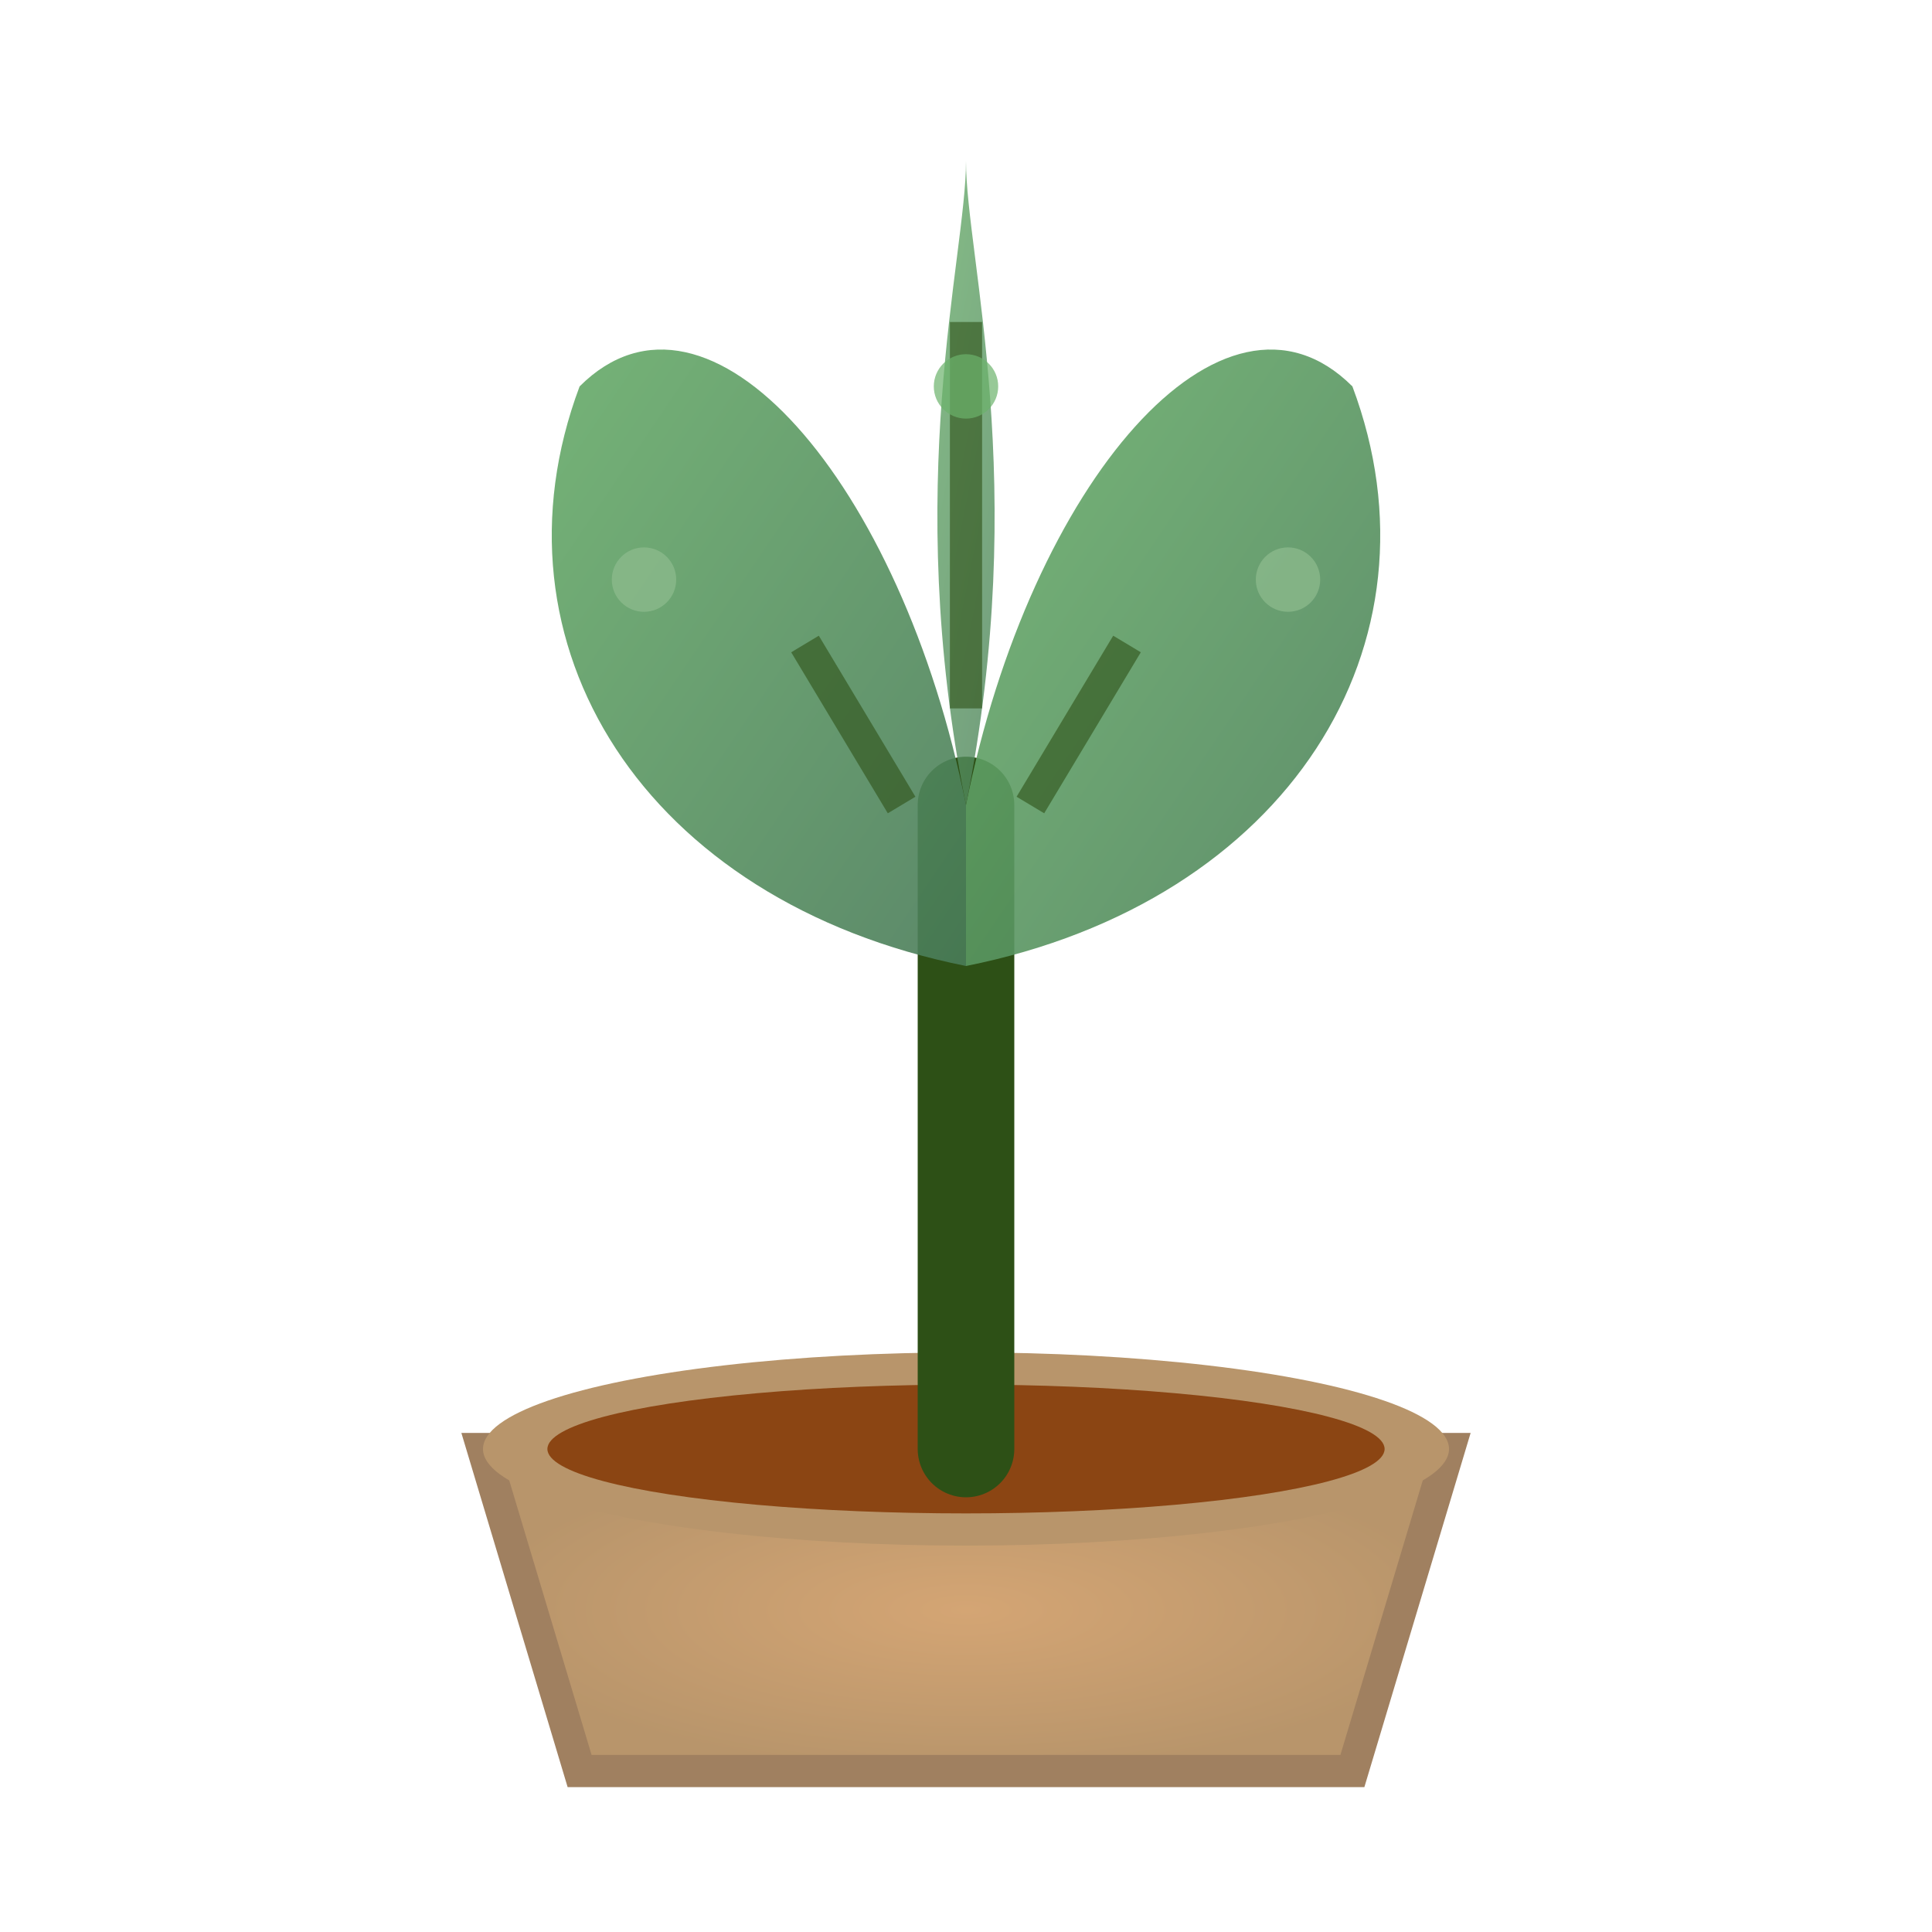
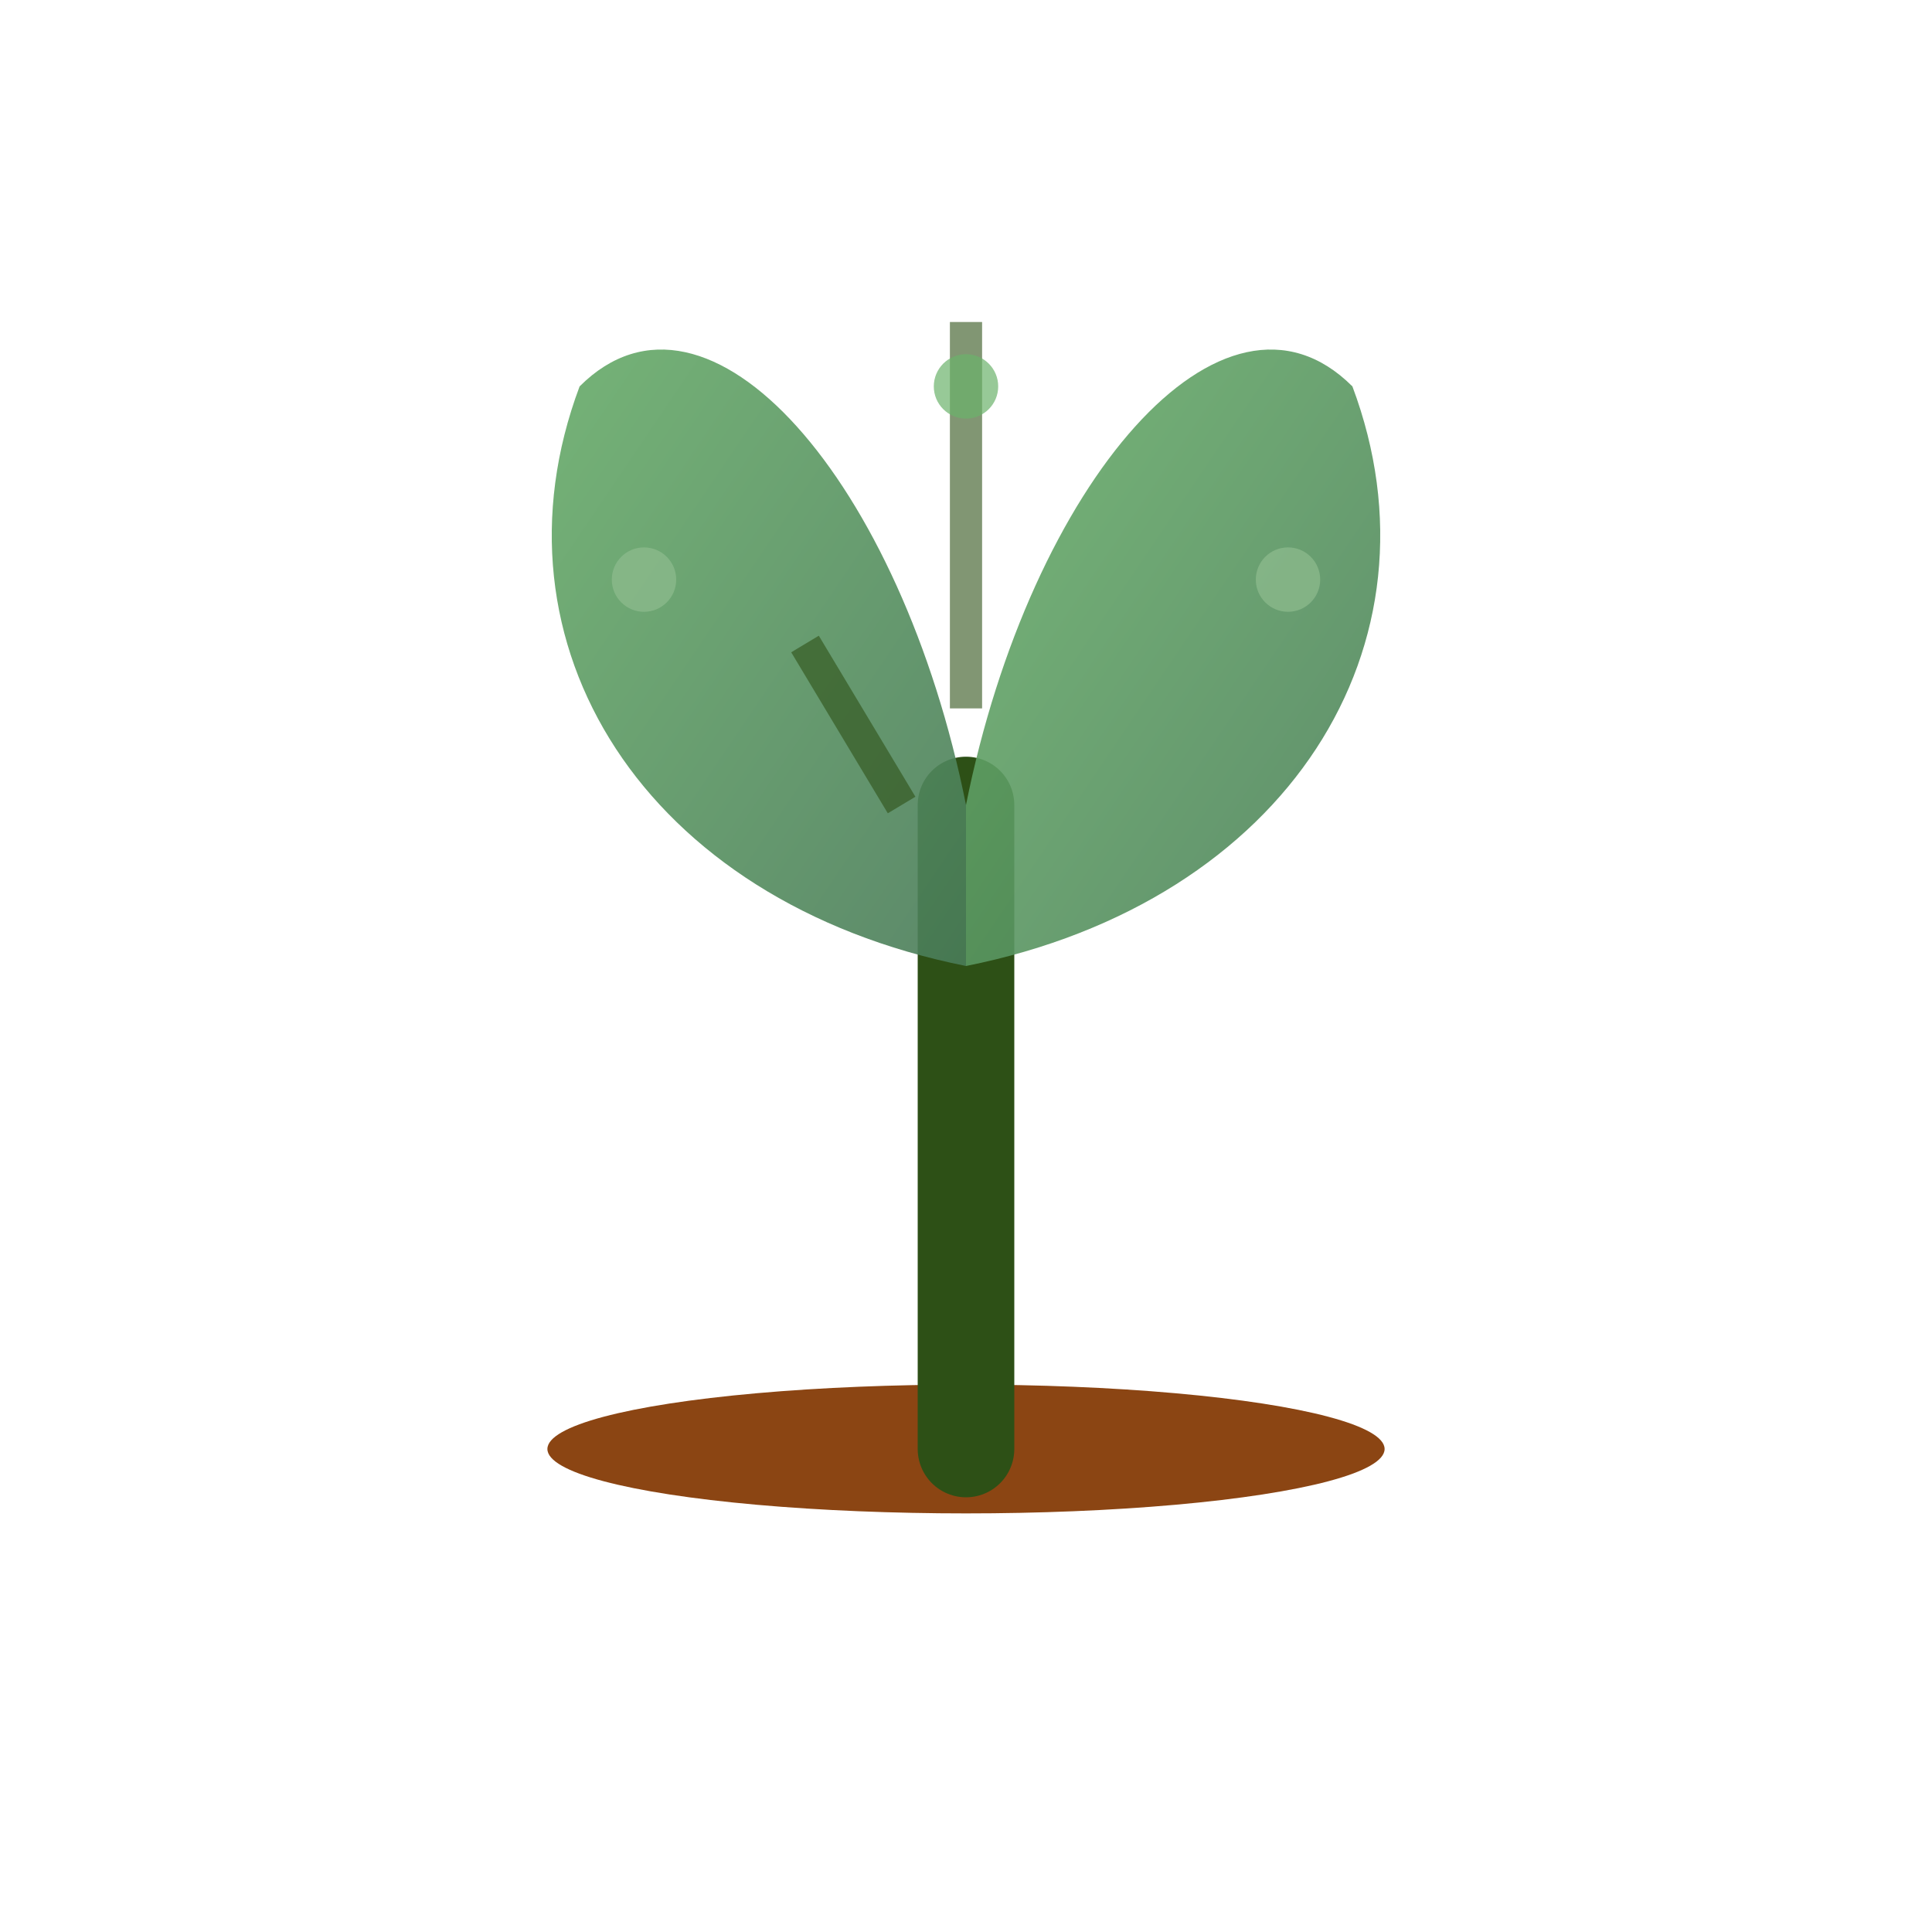
<svg xmlns="http://www.w3.org/2000/svg" width="60" height="60" viewBox="0 0 60 60">
  <defs>
    <linearGradient id="plantGradient" x1="0%" y1="0%" x2="100%" y2="100%">
      <stop offset="0%" style="stop-color:#6bb36b;stop-opacity:1" />
      <stop offset="100%" style="stop-color:#4a7c59;stop-opacity:1" />
    </linearGradient>
    <radialGradient id="potGradient" cx="50%" cy="50%" r="50%">
      <stop offset="0%" style="stop-color:#d4a574;stop-opacity:1" />
      <stop offset="100%" style="stop-color:#b8956b;stop-opacity:1" />
    </radialGradient>
  </defs>
-   <path d="M15 45 L45 45 L42 55 L18 55 Z" fill="url(#potGradient)" stroke="#a08060" stroke-width="1" />
-   <ellipse cx="30" cy="45" rx="15" ry="3" fill="#b8956b" />
  <ellipse cx="30" cy="45" rx="13" ry="2" fill="#8b4513" />
  <path d="M30 45 L30 25" stroke="#2d5016" stroke-width="3" stroke-linecap="round" />
  <path d="M30 30 C20 28, 15 20, 18 12 C22 8, 28 15, 30 25" fill="url(#plantGradient)" opacity="0.9" />
  <path d="M30 25 C32 15, 38 8, 42 12 C45 20, 40 28, 30 30" fill="url(#plantGradient)" opacity="0.9" />
-   <path d="M30 25 C28 15, 30 8, 30 5 C30 8, 32 15, 30 25" fill="url(#plantGradient)" opacity="0.8" />
  <path d="M25 20 L28 25" stroke="#2d5016" stroke-width="1" opacity="0.6" />
-   <path d="M35 20 L32 25" stroke="#2d5016" stroke-width="1" opacity="0.6" />
  <path d="M30 10 L30 22" stroke="#2d5016" stroke-width="1" opacity="0.6" />
  <circle cx="20" cy="18" r="1" fill="#8fbc8f" opacity="0.7" />
  <circle cx="40" cy="18" r="1" fill="#8fbc8f" opacity="0.7" />
  <circle cx="30" cy="12" r="1" fill="#6bb36b" opacity="0.7" />
</svg>